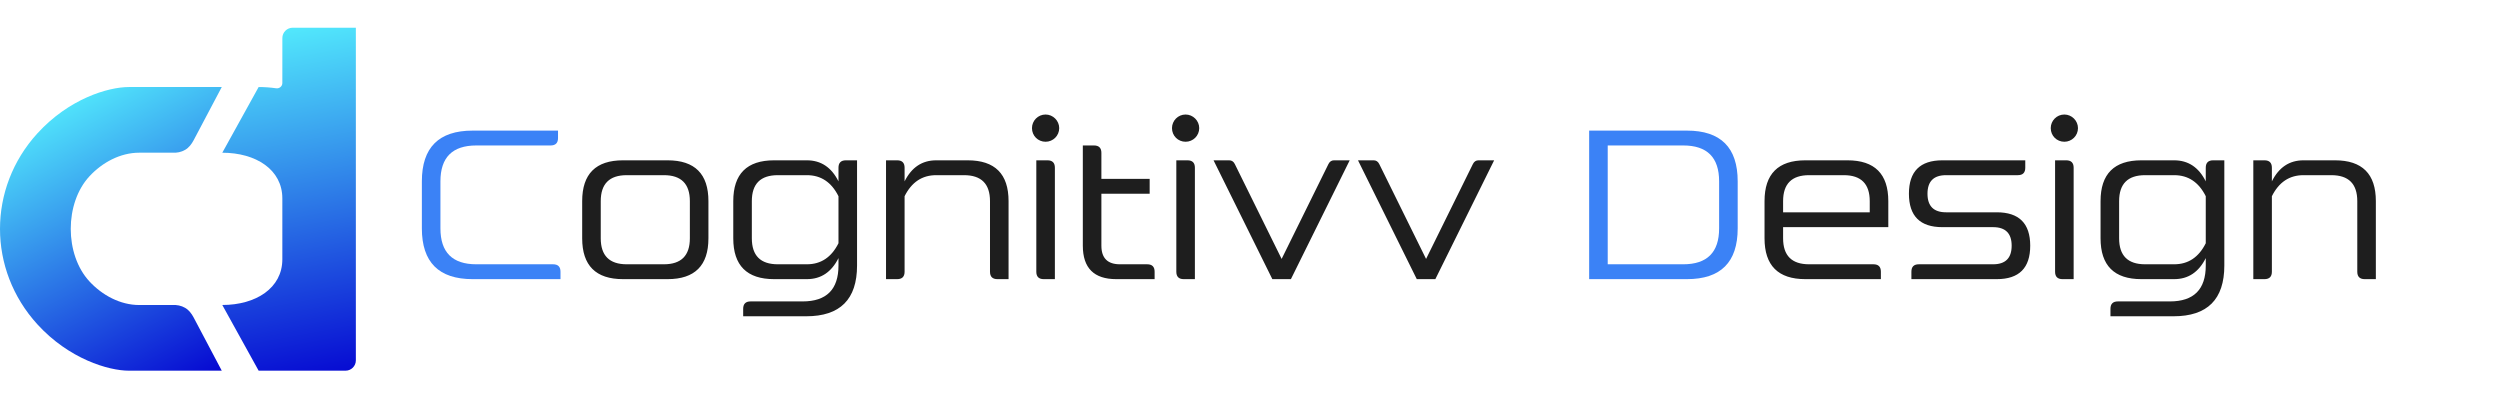
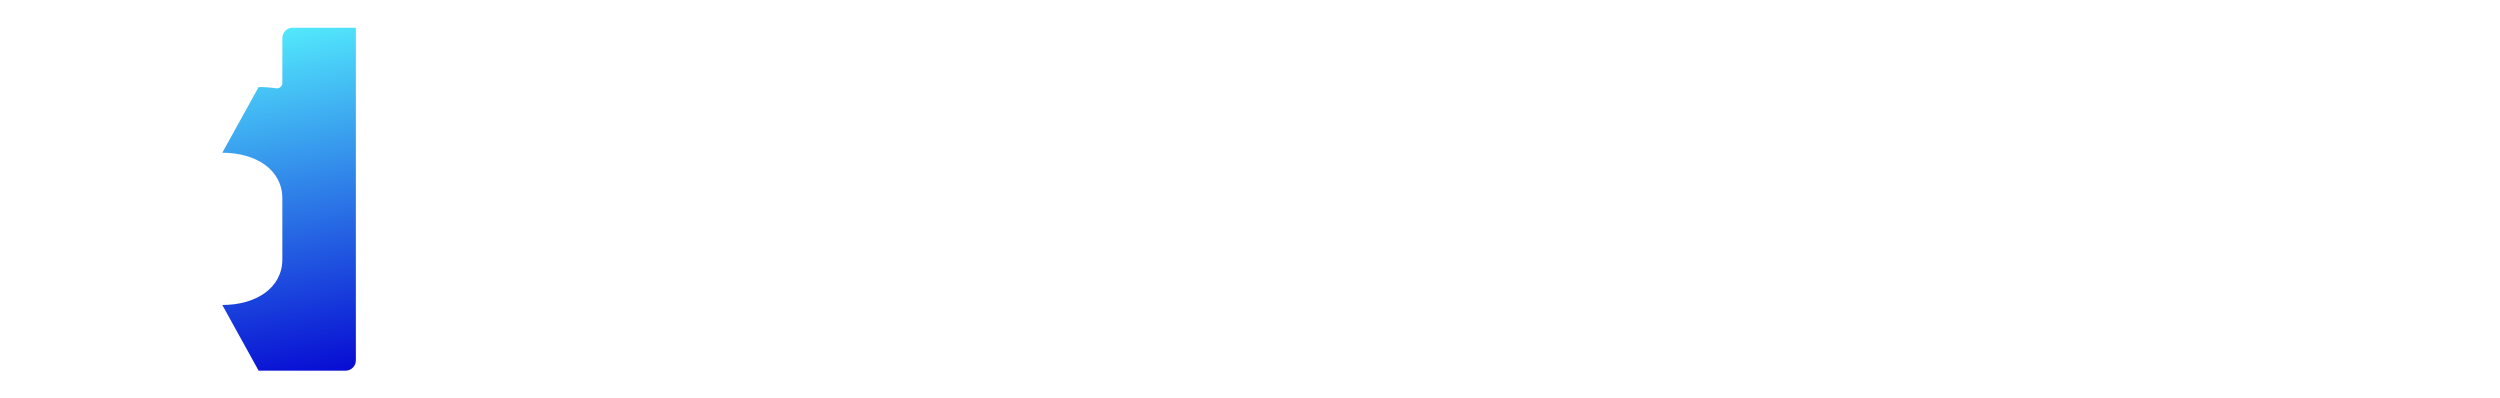
<svg xmlns="http://www.w3.org/2000/svg" width="1939" height="309" viewBox="0 0 1939 309" fill="none">
-   <path d="M99.975 287.5H172L150.153 246.179C148.576 243.197 146.496 240.463 143.594 238.774C140.567 237.012 137.124 236.339 133.631 236.574H107.973C93.265 236.574 79.241 228.951 69.347 218.241C50.051 197.352 50.051 157.648 69.347 136.759C79.241 126.049 93.265 118.426 107.973 118.426H133.631C137.124 118.661 140.567 117.988 143.594 116.226C146.496 114.537 148.576 111.803 150.153 108.821L172 67.5H99.975C83.82 67.5 53.461 76.599 28.959 103.488C-9.653 145.862 -9.653 209.138 28.959 251.512C53.461 278.401 84.156 287.5 99.975 287.5Z" fill="url(#paint0_linear_37_3)" />
  <path d="M227 21.5C222.582 21.5 219 25.082 219 29.5L218.984 64.423C218.983 66.948 216.672 68.836 214.173 68.473C209.756 67.831 205.217 67.5 200.598 67.5L172.41 118.451C198.472 118.451 218.982 131.552 218.982 153.88V201.12C218.982 223.448 198.472 236.549 172.41 236.549L200.598 287.5C201.986 287.5 203.367 287.502 204.74 287.503C225.826 287.529 246.913 287.477 268 287.5C272.418 287.5 276 283.918 276 279.5V21.5H227Z" fill="url(#paint1_linear_37_3)" />
-   <path d="M428.96 204.98C432.8 204.98 434.72 206.9 434.72 210.74V216.5H366.56C340.32 216.5 327.2 203.38 327.2 177.14V140.66C327.2 114.42 340.32 101.3 366.56 101.3H432.8V107.06C432.8 110.9 430.88 112.82 427.04 112.82H369.44C350.88 112.82 341.6 122.1 341.6 140.66V177.14C341.6 195.7 350.88 204.98 369.44 204.98H428.96ZM1308.39 101.3C1334.63 101.3 1347.75 114.42 1347.75 140.66V177.14C1347.75 203.38 1334.63 216.5 1308.39 216.5H1232.55V101.3H1308.39ZM1333.35 177.14V140.66C1333.35 122.1 1324.07 112.82 1305.51 112.82H1246.95V204.98H1305.51C1324.07 204.98 1333.35 195.7 1333.35 177.14Z" fill="#3B82F6" />
-   <path d="M517.778 124.34C538.898 124.34 549.458 134.9 549.458 156.02V184.82C549.458 205.94 538.898 216.5 517.778 216.5H483.218C462.098 216.5 451.538 205.94 451.538 184.82V156.02C451.538 134.9 462.098 124.34 483.218 124.34H517.778ZM535.058 184.82V156.02C535.058 142.58 528.338 135.86 514.898 135.86H486.098C472.658 135.86 465.938 142.58 465.938 156.02V184.82C465.938 198.26 472.658 204.98 486.098 204.98H514.898C528.338 204.98 535.058 198.26 535.058 184.82ZM656.085 124.34H664.725V205.94C664.725 232.18 651.605 245.3 625.365 245.3H576.405V239.54C576.405 235.7 578.325 233.78 582.165 233.78H622.485C641.045 233.78 650.325 224.5 650.325 205.94V200.18C644.885 211.06 636.725 216.5 625.845 216.5H600.405C579.285 216.5 568.725 205.94 568.725 184.82V156.02C568.725 134.9 579.285 124.34 600.405 124.34H625.845C636.725 124.34 644.885 129.78 650.325 140.66V130.1C650.325 126.26 652.245 124.34 656.085 124.34ZM650.325 188.66V152.18C644.885 141.3 636.725 135.86 625.845 135.86H603.285C589.845 135.86 583.125 142.58 583.125 156.02V184.82C583.125 198.26 589.845 204.98 603.285 204.98H625.845C636.725 204.98 644.885 199.54 650.325 188.66ZM750.56 124.34C771.68 124.34 782.24 134.9 782.24 156.02V216.5H773.6C769.76 216.5 767.84 214.58 767.84 210.74V156.02C767.84 142.58 761.12 135.86 747.68 135.86H726.08C715.2 135.86 707.04 141.3 701.6 152.18V210.74C701.6 214.58 699.68 216.5 695.84 216.5H687.2V124.34H695.84C699.68 124.34 701.6 126.26 701.6 130.1V140.66C707.04 129.78 715.2 124.34 726.08 124.34H750.56ZM812.403 124.34C816.243 124.34 818.163 126.26 818.163 130.1V216.5H809.523C805.683 216.5 803.763 214.58 803.763 210.74V124.34H812.403ZM810.963 88.82C816.723 88.82 821.523 93.62 821.523 99.38C821.523 105.3 816.723 109.94 810.963 109.94C805.043 109.94 800.403 105.3 800.403 99.38C800.403 93.62 805.043 88.82 810.963 88.82ZM865.758 216.5C848.478 216.5 839.838 207.86 839.838 190.58V112.82H848.478C852.318 112.82 854.238 114.74 854.238 118.58V138.74H891.678V150.26H854.238V190.58C854.238 200.18 859.038 204.98 868.638 204.98H889.758C893.598 204.98 895.518 206.9 895.518 210.74V216.5H865.758ZM920.996 124.34C924.836 124.34 926.756 126.26 926.756 130.1V216.5H918.116C914.276 216.5 912.356 214.58 912.356 210.74V124.34H920.996ZM919.556 88.82C925.316 88.82 930.116 93.62 930.116 99.38C930.116 105.3 925.316 109.94 919.556 109.94C913.636 109.94 908.996 105.3 908.996 99.38C908.996 93.62 913.636 88.82 919.556 88.82ZM1034.67 124.34H1046.83L1001.23 216.5H986.831L941.231 124.34H953.391C955.311 124.34 956.751 125.3 957.711 127.22L994.031 200.82L1030.35 127.22C1031.31 125.3 1032.75 124.34 1034.67 124.34ZM1146.7 124.34H1158.86L1113.26 216.5H1098.86L1053.26 124.34H1065.42C1067.34 124.34 1068.78 125.3 1069.74 127.22L1106.06 200.82L1142.38 127.22C1143.34 125.3 1144.78 124.34 1146.7 124.34ZM1464.57 176.18H1382.97V184.82C1382.97 198.26 1389.69 204.98 1403.13 204.98H1453.05C1456.89 204.98 1458.81 206.9 1458.81 210.74V216.5H1400.25C1379.13 216.5 1368.57 205.94 1368.57 184.82V156.02C1368.57 134.9 1379.13 124.34 1400.25 124.34H1432.89C1454.01 124.34 1464.57 134.9 1464.57 156.02V176.18ZM1382.97 156.02V164.66H1450.17V156.02C1450.17 142.58 1443.45 135.86 1430.01 135.86H1403.13C1389.69 135.86 1382.97 142.58 1382.97 156.02ZM1509.36 135.86C1499.76 135.86 1494.96 140.66 1494.96 150.26C1494.96 159.86 1499.76 164.66 1509.36 164.66H1548.72C1566 164.66 1574.64 173.3 1574.64 190.58C1574.64 207.86 1566 216.5 1548.72 216.5H1482.48V210.74C1482.48 206.9 1484.4 204.98 1488.24 204.98H1545.84C1555.44 204.98 1560.24 200.18 1560.24 190.58C1560.24 180.98 1555.44 176.18 1545.84 176.18H1506.48C1489.2 176.18 1480.56 167.54 1480.56 150.26C1480.56 132.98 1489.2 124.34 1506.48 124.34H1570.8V130.1C1570.8 133.94 1568.88 135.86 1565.04 135.86H1509.36ZM1602.56 124.34C1606.4 124.34 1608.32 126.26 1608.32 130.1V216.5H1599.68C1595.84 216.5 1593.92 214.58 1593.92 210.74V124.34H1602.56ZM1601.12 88.82C1606.88 88.82 1611.68 93.62 1611.68 99.38C1611.68 105.3 1606.88 109.94 1601.12 109.94C1595.2 109.94 1590.56 105.3 1590.56 99.38C1590.56 93.62 1595.2 88.82 1601.12 88.82ZM1716.55 124.34H1725.19V205.94C1725.19 232.18 1712.07 245.3 1685.83 245.3H1636.87V239.54C1636.87 235.7 1638.79 233.78 1642.63 233.78H1682.95C1701.51 233.78 1710.79 224.5 1710.79 205.94V200.18C1705.35 211.06 1697.19 216.5 1686.31 216.5H1660.87C1639.75 216.5 1629.19 205.94 1629.19 184.82V156.02C1629.19 134.9 1639.75 124.34 1660.87 124.34H1686.31C1697.19 124.34 1705.35 129.78 1710.79 140.66V130.1C1710.79 126.26 1712.71 124.34 1716.55 124.34ZM1710.79 188.66V152.18C1705.35 141.3 1697.19 135.86 1686.31 135.86H1663.75C1650.31 135.86 1643.59 142.58 1643.59 156.02V184.82C1643.59 198.26 1650.31 204.98 1663.75 204.98H1686.31C1697.19 204.98 1705.35 199.54 1710.79 188.66ZM1811.03 124.34C1832.15 124.34 1842.71 134.9 1842.71 156.02V216.5H1834.07C1830.23 216.5 1828.31 214.58 1828.31 210.74V156.02C1828.31 142.58 1821.59 135.86 1808.15 135.86H1786.55C1775.67 135.86 1767.51 141.3 1762.07 152.18V210.74C1762.07 214.58 1760.15 216.5 1756.31 216.5H1747.67V124.34H1756.31C1760.15 124.34 1762.07 126.26 1762.07 130.1V140.66C1767.51 129.78 1775.67 124.34 1786.55 124.34H1811.03Z" fill="#1E1E1E" />
  <defs>
    <linearGradient id="paint0_linear_37_3" x1="50.836" y1="57.315" x2="178.084" y2="294.05" gradientUnits="userSpaceOnUse">
      <stop stop-color="#57F7FF" />
      <stop offset="1" stop-color="#0300D0" />
    </linearGradient>
    <linearGradient id="paint1_linear_37_3" x1="219" y1="4" x2="274.086" y2="301.361" gradientUnits="userSpaceOnUse">
      <stop stop-color="#57F7FF" />
      <stop offset="1" stop-color="#0300D0" />
    </linearGradient>
  </defs>
</svg>